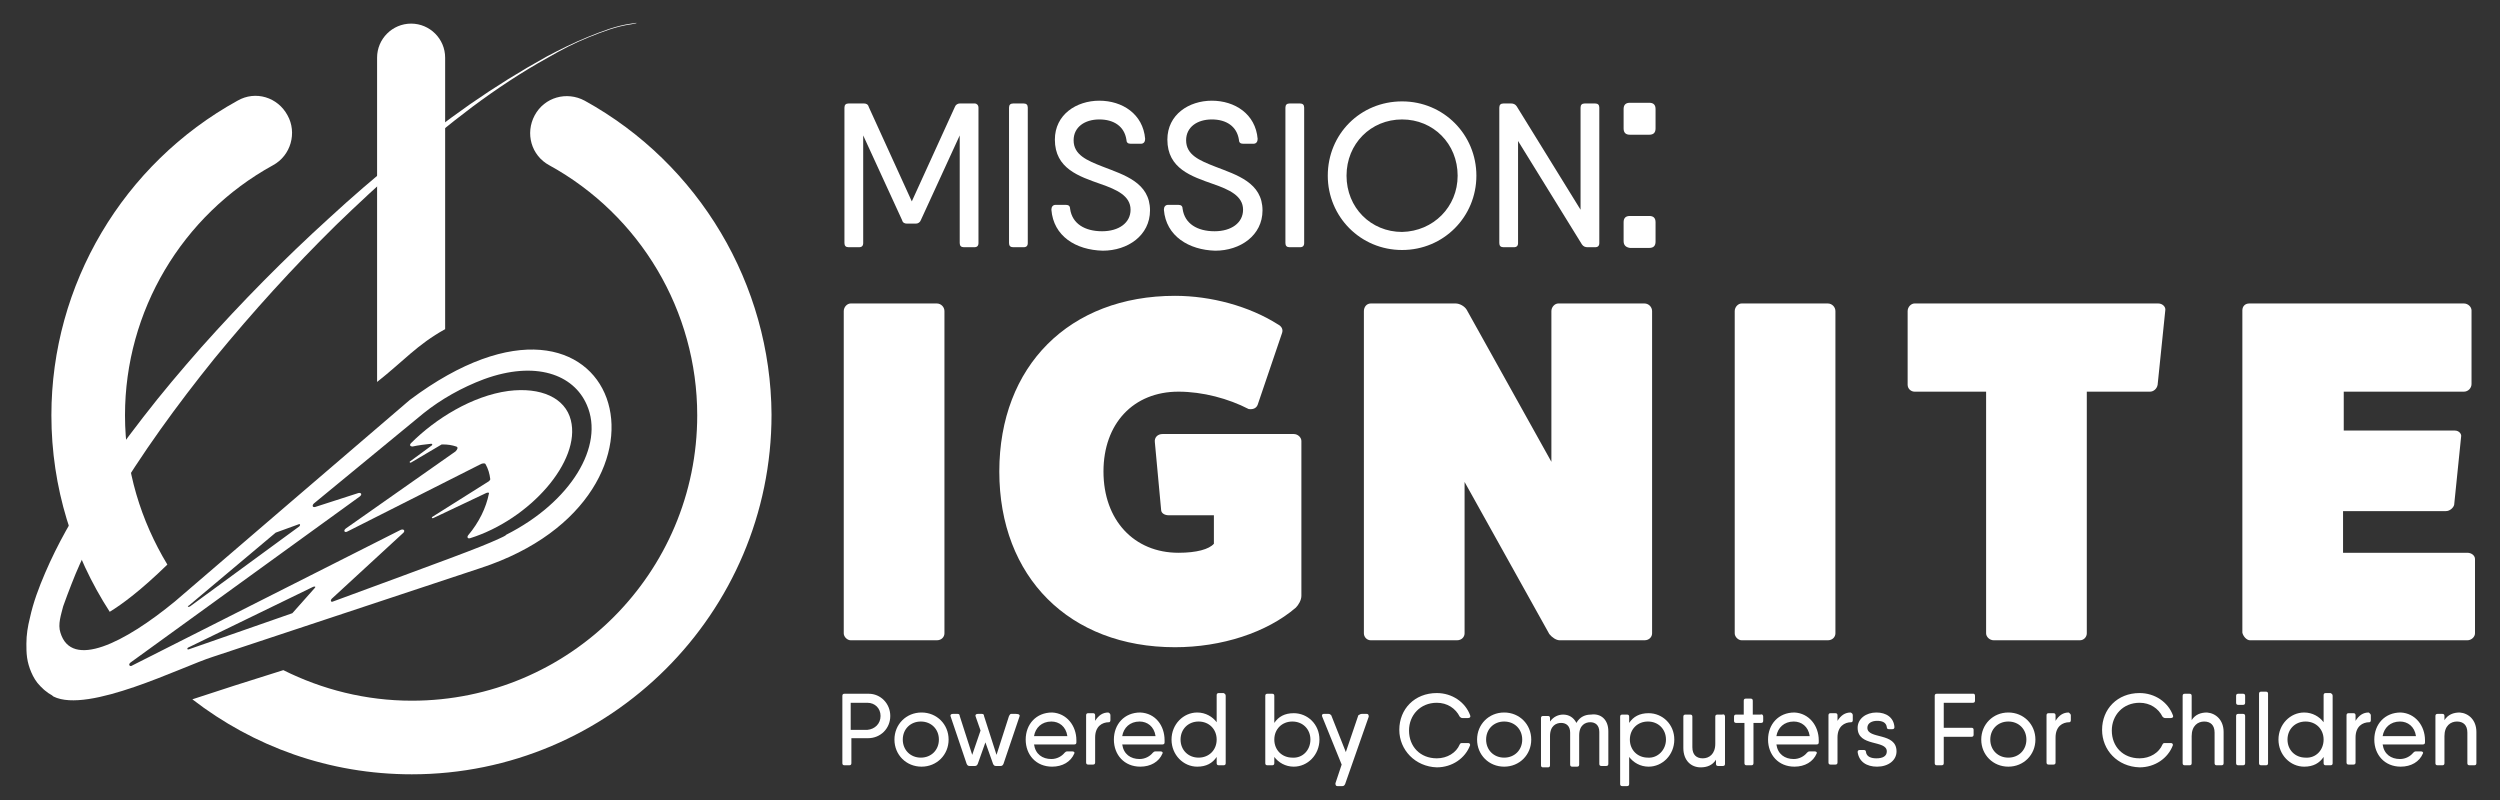
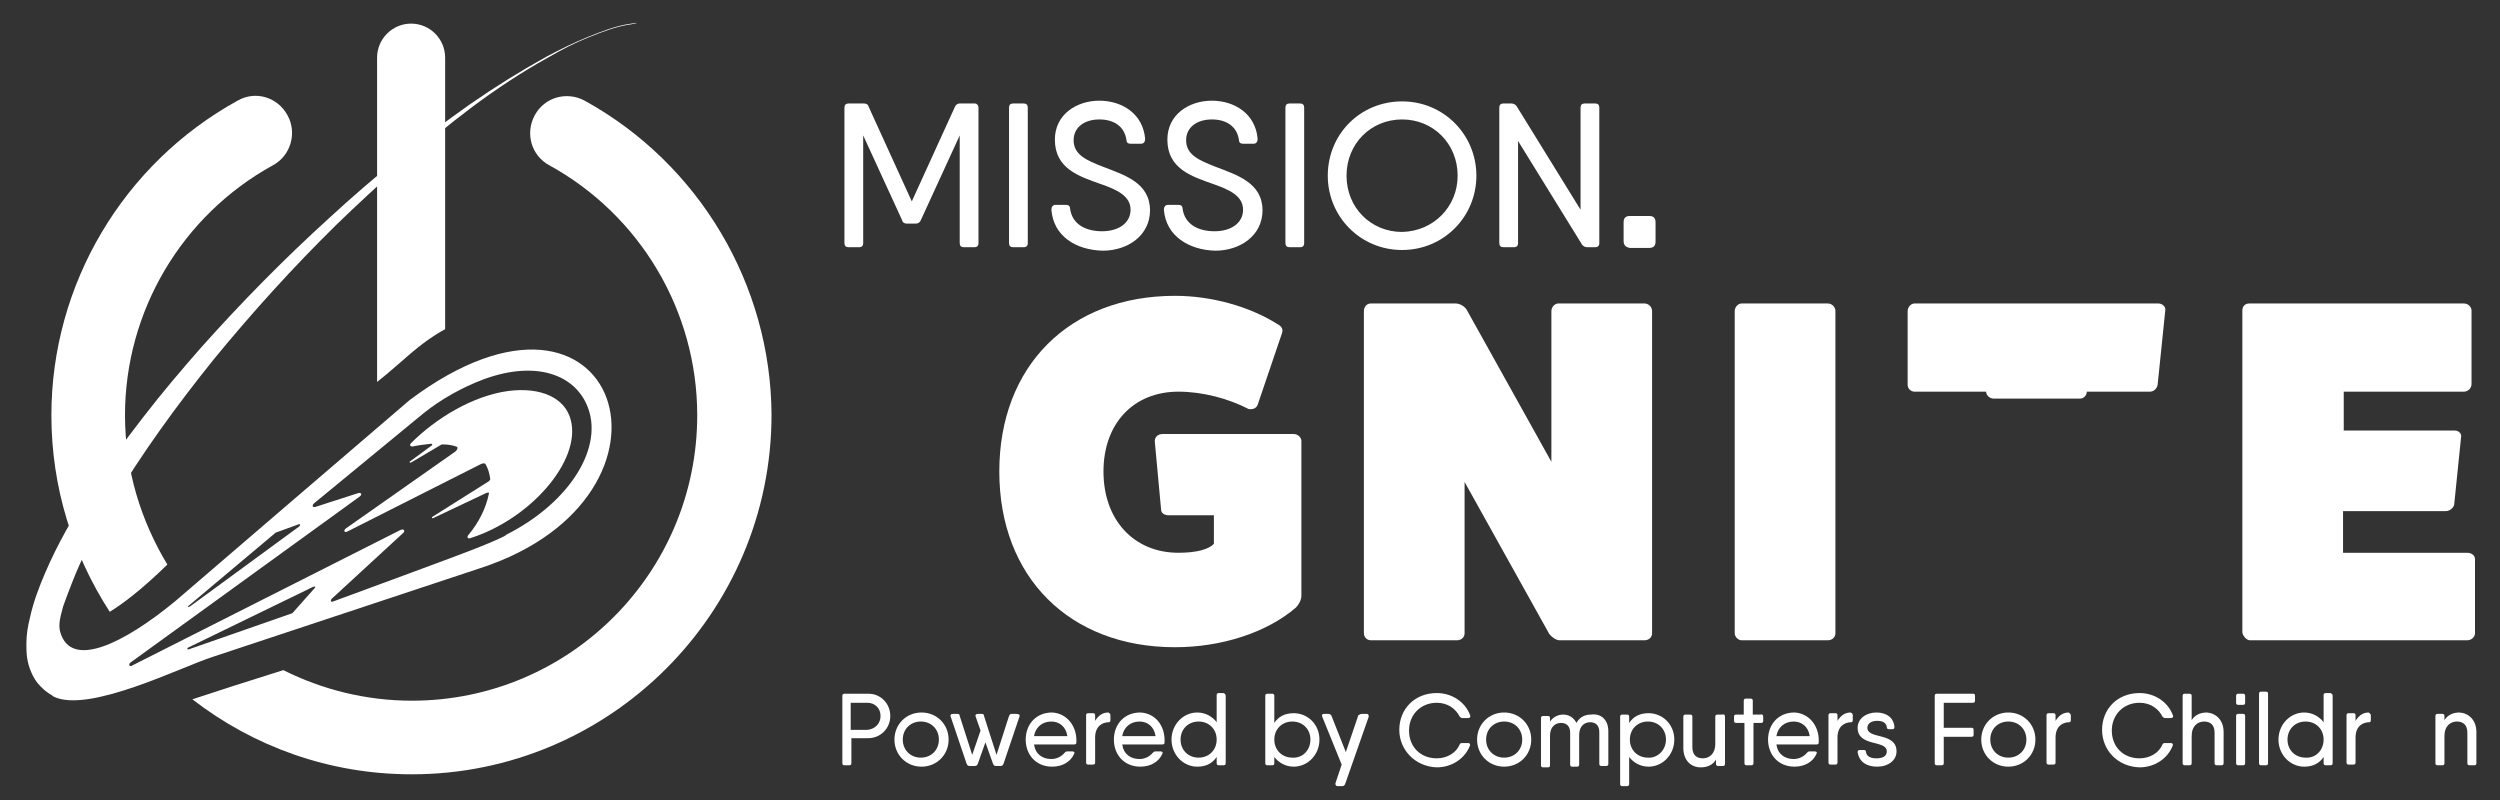
<svg xmlns="http://www.w3.org/2000/svg" version="1.1" id="Layer_1" x="0px" y="0px" viewBox="0 0 360 115.2" style="enable-background:new 0 0 360 115.2;" xml:space="preserve">
  <rect x="0" y="0" width="360" height="115.2" fill="#333333" stroke="none" />
  <style type="text/css">
	.st0{fill:#FFFFFF;}
</style>
  <path class="st0" d="M66,45.1" />
  <path class="st0" d="M84.2,14.5c-2.6-1.4-5.8-0.5-7.2,2.1c-1.4,2.6-0.5,5.8,2.1,7.2c13.1,7.2,21.3,21,21.3,36  c0,22.7-18.4,41.1-41.1,41.1c-6.6,0-12.9-1.6-18.5-4.4c-4.8,1.5-9.5,3-13.1,4.2c8.8,6.8,19.7,10.8,31.6,10.8  c28.5,0,51.8-23.2,51.8-51.8C111,41,100.7,23.6,84.2,14.5z" />
  <path class="st0" d="M82.2,60.5c-0.8-3.2-4.3-4.8-9-4.2c-5.2,0.7-10.5,4-14,7.5c-0.3,0.3-0.1,0.5,0.2,0.5c0.9-0.2,1.8-0.3,2.7-0.4  c0.2,0,0.2,0.2,0,0.3l-3,2.2c-0.2,0.1-0.1,0.3,0.1,0.2l4.4-2.6c0.1,0,0.1,0,0.2,0c0.7,0,1.3,0.1,1.9,0.3c0.3,0.1,0.2,0.4-0.1,0.7  L49.8,76.1c-0.4,0.3-0.2,0.7,0.3,0.4l19.2-9.7c0.3-0.1,0.5-0.1,0.6,0c0.4,0.7,0.6,1.4,0.7,2.2c0,0.1-0.1,0.2-0.2,0.3l-8.1,5.1  c-0.2,0.1-0.1,0.3,0.1,0.2L70,71c0.2-0.1,0.5-0.1,0.4,0.1c-0.4,2-1.4,4.1-3,6c-0.2,0.3,0,0.5,0.3,0.4C76.3,74.8,83.7,66.4,82.2,60.5  z" />
  <path class="st0" d="M10.3,84.1c1.5-3.9,3.5-7.7,5.7-11.4c4.4-7.4,9.5-14.4,14.9-21.1c5.5-6.7,11.3-13.1,17.5-19.2  c6.2-6,12.7-11.8,19.6-17c3.5-2.6,7.1-5,10.9-7.1c1.9-1.1,3.8-2.1,5.8-2.9c2-0.8,4-1.6,6.2-1.9c1.1-0.2,1.1-0.3,0-0.1  c-2.2,0.3-4.2,1.1-6.2,1.9c-2,0.8-4,1.8-5.9,2.8c-3.8,2.1-7.5,4.4-11.1,6.9c-7.1,5-13.9,10.5-20.3,16.4C40.9,37.3,34.8,43.5,29,50  c-2.9,3.3-5.7,6.6-8.4,10.1c-2.7,3.5-5.3,7-7.7,10.7c-2.4,3.7-4.6,7.5-6.4,11.7c-0.9,2.1-1.7,4.2-2.2,6.5c-0.3,1.2-0.5,2.4-0.5,3.7  c0,0.6,0,1.3,0.1,2c0.1,0.7,0.3,1.4,0.6,2.1c0.3,0.7,0.7,1.4,1.3,2c0.3,0.3,0.6,0.6,0.9,0.8c0.3,0.3,0.7,0.4,1,0.7  c5,2.5,18.5-4.3,22.9-5.7c0,0,26.8-8.9,38.6-12.8C101,71.4,89.2,35,59,57.6c0,0-33.6,28.8-33.8,29c-7.3,6-14.9,9.8-16.5,4.5  c-0.4-1.2,0.1-2.6,0.4-3.8C9.5,86.2,9.9,85.1,10.3,84.1z M45.3,84.7c0,0-3.1,3.5-3.2,3.6l-14.9,5.2c-0.3,0.1-0.3-0.2,0-0.3l17.9-8.7  C45.4,84.4,45.5,84.5,45.3,84.7z M27.2,87.2l12.5-10.5c0,0,3.3-1.2,3.3-1.2c0.2-0.1,0.3,0.1,0.1,0.3L27.4,87.3  C27.1,87.5,26.9,87.3,27.2,87.2z M18.8,95.4l33-23.9c0.4-0.3,0.2-0.6-0.2-0.5l-6.2,2c-0.4,0.1-0.5-0.2-0.2-0.5L61,59.5  c2.5-2,5.5-3.7,8.7-4.9c7.4-2.7,12.9-0.7,14.8,3.7c2.6,5.9-2.3,14-11.6,18.7l-0.1,0.1c-0.3,0.2-0.6,0.3-1,0.5  c-2.8,1.3-7.8,3.1-23.8,9c-0.4,0.2-0.5-0.2-0.1-0.5l10.1-9.3c0.4-0.3,0.2-0.7-0.3-0.5L19.1,95.8C18.7,96.1,18.4,95.7,18.8,95.4z" />
  <path class="st0" d="M24.1,81.3c-3.8-6.3-6.1-13.6-6.1-21.5c0-15,8.2-28.8,21.3-36c2.6-1.4,3.5-4.7,2.1-7.2C40,14,36.8,13,34.2,14.5  C17.7,23.6,7.4,41,7.4,59.8c0,10.4,3.1,20.1,8.4,28.3C17.6,87,20.3,85,24.1,81.3z" />
  <g>
    <g>
      <path class="st0" d="M64.1,47.4l0-39.1c0-2.7-2.2-4.9-4.9-4.9c-2.7,0-4.9,2.2-4.9,4.9l0,46.7C58,52.1,60.1,49.6,64.1,47.4z" />
    </g>
  </g>
  <g>
    <g>
      <path class="st0" d="M140.9,15.5V35c0,0.4-0.2,0.6-0.6,0.6h-1.5c-0.4,0-0.6-0.2-0.6-0.6V19.5l-5.6,12.2c-0.1,0.3-0.4,0.5-0.7,0.5    h-1.3c-0.3,0-0.6-0.1-0.7-0.5l-5.6-12.2V35c0,0.4-0.2,0.6-0.6,0.6h-1.5c-0.4,0-0.6-0.2-0.6-0.6V15.5c0-0.4,0.2-0.6,0.6-0.6h1.5    h0.7c0.3,0,0.6,0.1,0.7,0.5l6.2,13.6l6.2-13.6c0.1-0.3,0.4-0.5,0.7-0.5h1.3h0.9C140.6,14.9,140.9,15.1,140.9,15.5z" />
      <path class="st0" d="M145.9,14.9h1.5c0.4,0,0.6,0.2,0.6,0.6V35c0,0.4-0.2,0.6-0.6,0.6h-1.5c-0.4,0-0.6-0.2-0.6-0.6V15.5    C145.3,15.1,145.5,14.9,145.9,14.9z" />
      <path class="st0" d="M151.4,30.2c0-0.4,0.2-0.7,0.6-0.7h1.5c0.4,0,0.6,0.2,0.6,0.6c0.3,2.1,2.1,3.2,4.6,3.2c2.4,0,4.1-1.2,4.1-3.1    c0-2-2-2.9-4.3-3.7c-3.1-1.1-6.6-2.2-6.6-6.4c0-3.6,3.1-5.6,6.4-5.6c3.3,0,6.3,1.9,6.6,5.5c0,0.4-0.2,0.7-0.6,0.7h-1.5    c-0.4,0-0.6-0.2-0.6-0.6c-0.3-1.9-1.8-2.9-3.9-2.9c-2.1,0-3.7,1.1-3.7,3c0,2.1,1.9,2.9,4.2,3.8c3.1,1.2,6.8,2.3,6.8,6.3    c0,3.6-3.2,5.8-6.8,5.8C154.9,36,151.7,34,151.4,30.2z" />
      <path class="st0" d="M167.6,30.2c0-0.4,0.2-0.7,0.6-0.7h1.5c0.4,0,0.6,0.2,0.6,0.6c0.3,2.1,2.1,3.2,4.6,3.2c2.4,0,4.1-1.2,4.1-3.1    c0-2-2-2.9-4.3-3.7c-3.1-1.1-6.6-2.2-6.6-6.4c0-3.6,3.1-5.6,6.4-5.6c3.3,0,6.3,1.9,6.6,5.5c0,0.4-0.2,0.7-0.6,0.7h-1.5    c-0.4,0-0.6-0.2-0.6-0.6c-0.3-1.9-1.8-2.9-3.9-2.9c-2.1,0-3.7,1.1-3.7,3c0,2.1,1.9,2.9,4.2,3.8c3.1,1.2,6.8,2.3,6.8,6.3    c0,3.6-3.2,5.8-6.8,5.8C171.2,36,167.9,34,167.6,30.2z" />
      <path class="st0" d="M185.7,14.9h1.5c0.4,0,0.6,0.2,0.6,0.6V35c0,0.4-0.2,0.6-0.6,0.6h-1.5c-0.4,0-0.6-0.2-0.6-0.6V15.5    C185.1,15.1,185.3,14.9,185.7,14.9z" />
      <path class="st0" d="M191.2,25.3c0-6,4.7-10.7,10.7-10.7s10.7,4.8,10.7,10.7S207.9,36,201.9,36S191.2,31.2,191.2,25.3z     M209.9,25.3c0-4.6-3.5-8.1-8-8.1c-4.5,0-8,3.5-8,8.1s3.5,8.1,8,8.1C206.4,33.3,209.9,29.8,209.9,25.3z" />
      <path class="st0" d="M228.2,14.9h1.5c0.4,0,0.6,0.2,0.6,0.6V35c0,0.4-0.2,0.6-0.6,0.6h-1.1c-0.3,0-0.6-0.1-0.8-0.4l-9.2-14.9V35    c0,0.4-0.2,0.6-0.6,0.6h-1.5c-0.4,0-0.6-0.2-0.6-0.6V15.5c0-0.4,0.2-0.6,0.6-0.6h1.1c0.3,0,0.6,0.1,0.8,0.4l9.2,14.9V15.5    C227.6,15.1,227.8,14.9,228.2,14.9z" />
      <path class="st0" d="M233.8,34.7V32c0-0.6,0.3-0.9,0.9-0.9h2.8c0.6,0,0.9,0.3,0.9,0.9v2.8c0,0.6-0.3,0.9-0.9,0.9h-2.8    C234.1,35.6,233.8,35.3,233.8,34.7z" />
    </g>
-     <path class="st0" d="M233.8,18.5v-2.8c0-0.6,0.3-0.9,0.9-0.9h2.8c0.6,0,0.9,0.3,0.9,0.9v2.8c0,0.6-0.3,0.9-0.9,0.9h-2.8   C234.1,19.4,233.8,19.1,233.8,18.5z" />
  </g>
  <g>
-     <path class="st0" d="M134.9,43.7c0.6,0,1.1,0.5,1.1,1.1v46.4c0,0.5-0.4,1-1.1,1h-12.4c-0.5,0-1-0.5-1-1V44.8c0-0.6,0.5-1.1,1-1.1   H134.9z" />
    <path class="st0" d="M186.3,62.5c0.6,0,1.1,0.5,1.1,1v22.3c0,0.6-0.4,1.3-0.8,1.7c-4.2,3.6-10.7,5.7-17.4,5.7   c-15.2,0-25.3-10.1-25.3-25.3c0-15.2,10.1-25.3,25.3-25.3c5.2,0,10.7,1.5,14.8,4.1c0.6,0.3,0.8,0.8,0.6,1.3l-3.5,10.3   c-0.2,0.5-0.7,0.7-1.3,0.6c-2.9-1.5-6.6-2.5-10.1-2.5c-6.5,0-10.8,4.6-10.8,11.5c0,7,4.4,11.7,10.8,11.7c2.6,0,4.4-0.5,5.1-1.3   v-4.1h-6.5c-0.6,0-1.1-0.3-1.1-0.8l-0.9-9.7c-0.1-0.7,0.4-1.2,1.1-1.2H186.3z M175,77.2v0.3V77.2z" />
    <path class="st0" d="M236.8,43.7c0.6,0,1.1,0.5,1.1,1.1v46.4c0,0.5-0.4,1-1.1,1h-12.2c-0.5,0-1.1-0.4-1.5-0.9l-12.2-21.9v21.8   c0,0.5-0.4,1-1.1,1h-12.4c-0.6,0-1-0.5-1-1V44.8c0-0.6,0.4-1.1,1-1.1h12.2c0.6,0,1.3,0.4,1.6,0.9l12.2,21.9V44.8   c0-0.6,0.5-1.1,1-1.1H236.8z" />
    <path class="st0" d="M263.2,43.7c0.6,0,1.1,0.5,1.1,1.1v46.4c0,0.5-0.4,1-1.1,1h-12.4c-0.5,0-1-0.5-1-1V44.8c0-0.6,0.5-1.1,1-1.1   H263.2z" />
-     <path class="st0" d="M310.8,43.7c0.6,0,1.1,0.5,1,1l-1.1,10.7c-0.1,0.6-0.6,1-1.1,1h-9.1v34.8c0,0.5-0.4,1-1,1h-12.4   c-0.6,0-1.1-0.5-1.1-1V56.4h-10.3c-0.5,0-1-0.4-1-1V44.8c0-0.6,0.5-1.1,1-1.1H310.8z" />
+     <path class="st0" d="M310.8,43.7c0.6,0,1.1,0.5,1,1l-1.1,10.7c-0.1,0.6-0.6,1-1.1,1h-9.1c0,0.5-0.4,1-1,1h-12.4   c-0.6,0-1.1-0.5-1.1-1V56.4h-10.3c-0.5,0-1-0.4-1-1V44.8c0-0.6,0.5-1.1,1-1.1H310.8z" />
    <path class="st0" d="M355.3,79.6c0.6,0,1.1,0.4,1.1,0.9v10.7c0,0.5-0.5,1-1.1,1H324c-0.5,0-1-0.6-1.1-1.1V44.7c0-0.6,0.4-1,1-1   h30.9c0.6,0,1.1,0.5,1.1,1v10.6c0,0.6-0.5,1.1-1.1,1.1h-17.3v5.6h16c0.6,0,1,0.5,0.9,0.9l-1,9.8c-0.1,0.4-0.6,0.9-1.2,0.9h-14.8v6   H355.3z" />
  </g>
  <g>
    <path class="st0" d="M128.2,103.1c0,1.8-1.4,3.2-3.2,3.2h-2.4v3.6c0,0.2-0.1,0.3-0.3,0.3h-0.7c-0.2,0-0.3-0.1-0.3-0.3v-9.7   c0-0.2,0.1-0.3,0.3-0.3h1.1h2.4C126.8,99.9,128.2,101.3,128.2,103.1z M126.8,103.1c0-1.1-0.8-1.9-1.9-1.9h-2.4v3.9h2.4   C126,105,126.8,104.2,126.8,103.1z" />
    <path class="st0" d="M128.8,106.5c0-2.2,1.7-3.9,3.9-3.9c2.2,0,3.9,1.7,3.9,3.9s-1.7,3.9-3.9,3.9   C130.5,110.4,128.8,108.7,128.8,106.5z M135.2,106.5c0-1.5-1.1-2.6-2.6-2.6s-2.6,1.1-2.6,2.6s1.1,2.6,2.6,2.6   S135.2,108,135.2,106.5z" />
    <path class="st0" d="M146.8,103.2l-2.3,6.8c-0.1,0.2-0.2,0.3-0.4,0.3h-0.5h-0.2c-0.2,0-0.3-0.1-0.4-0.3l-1.1-3.1l-1.1,3.1   c-0.1,0.2-0.2,0.3-0.4,0.3h-0.5h-0.3c-0.2,0-0.3-0.1-0.4-0.3l-2.3-6.8c-0.1-0.2,0-0.4,0.3-0.4h0.7c0.2,0,0.3,0.1,0.3,0.3l1.8,5.6   l1.2-3.5l-0.7-2c-0.1-0.2,0-0.4,0.3-0.4h0.6c0.2,0,0.3,0.1,0.3,0.3l1.8,5.6l1.8-5.6c0.1-0.2,0.2-0.3,0.3-0.3h0.7   C146.8,102.8,146.9,103,146.8,103.2z" />
    <path class="st0" d="M155,106.6c0,0.1,0,0.2,0,0.3c0,0.2-0.1,0.3-0.3,0.3h-1h-4.8c0.2,1.4,1.2,2.1,2.5,2.1c0.8,0,1.5-0.4,1.9-0.9   c0.1-0.1,0.2-0.2,0.4-0.2l0.7,0c0.2,0,0.4,0.1,0.3,0.3c-0.5,1.2-1.7,1.9-3.2,1.9c-2.3,0-3.8-1.7-3.8-3.9c0-2.2,1.5-3.9,3.8-3.9   C153.6,102.7,155,104.5,155,106.6z M153.7,106c-0.2-1.4-1.2-2.1-2.3-2.1c-1.4,0-2.3,0.9-2.5,2.1H153.7z" />
    <path class="st0" d="M159.9,103v0.7c0,0.2-0.1,0.3-0.2,0.3c-1,0-2,0.6-2,2.2v3.6c0,0.2-0.1,0.3-0.3,0.3h-0.7   c-0.2,0-0.3-0.1-0.3-0.3v-6.8c0-0.2,0.1-0.3,0.3-0.3h0.7c0.2,0,0.3,0.1,0.3,0.3v0.8c0.5-0.8,1.1-1.2,1.9-1.2   C159.8,102.7,159.9,102.8,159.9,103z" />
    <path class="st0" d="M167.7,106.6c0,0.1,0,0.2,0,0.3c0,0.2-0.1,0.3-0.3,0.3h-1h-4.8c0.2,1.4,1.2,2.1,2.5,2.1c0.8,0,1.5-0.4,1.9-0.9   c0.1-0.1,0.2-0.2,0.4-0.2l0.7,0c0.2,0,0.4,0.1,0.3,0.3c-0.5,1.2-1.7,1.9-3.2,1.9c-2.3,0-3.8-1.7-3.8-3.9c0-2.2,1.5-3.9,3.8-3.9   C166.4,102.7,167.7,104.5,167.7,106.6z M166.4,106c-0.2-1.4-1.2-2.1-2.3-2.1c-1.4,0-2.3,0.9-2.5,2.1H166.4z" />
    <path class="st0" d="M176.5,100.2v9.7c0,0.2-0.1,0.3-0.3,0.3h-0.7c-0.2,0-0.3-0.1-0.3-0.3V109c-0.6,0.9-1.5,1.4-2.8,1.4   c-2,0-3.7-1.7-3.7-3.9s1.7-3.9,3.7-3.9c1.2,0,2.2,0.6,2.8,1.4v-3.9c0-0.2,0.1-0.3,0.3-0.3h0.7C176.4,99.9,176.5,100,176.5,100.2z    M175.2,106.5c0-1.5-1.1-2.6-2.6-2.6s-2.6,1.1-2.6,2.6c0,1.5,1.1,2.6,2.6,2.6S175.2,108,175.2,106.5z" />
    <path class="st0" d="M190,106.5c0,2.2-1.7,3.9-3.7,3.9c-1.2,0-2.2-0.6-2.8-1.4v0.9c0,0.2-0.1,0.3-0.3,0.3h-0.7   c-0.2,0-0.3-0.1-0.3-0.3v-9.7c0-0.2,0.1-0.3,0.3-0.3h0.7c0.2,0,0.3,0.1,0.3,0.3v3.9c0.6-0.9,1.5-1.4,2.8-1.4   C188.3,102.7,190,104.3,190,106.5z M188.7,106.5c0-1.5-1.1-2.6-2.6-2.6c-1.5,0-2.6,1.1-2.6,2.6c0,1.5,1.1,2.6,2.6,2.6   C187.6,109.2,188.7,108,188.7,106.5z" />
    <path class="st0" d="M196.1,102.8h0.7c0.2,0,0.3,0.1,0.3,0.4l-3.4,9.7c-0.1,0.2-0.2,0.3-0.4,0.3h-0.7c-0.2,0-0.3-0.1-0.3-0.4   l0.9-2.7l-2.8-6.9c-0.1-0.2,0-0.4,0.2-0.4h0.7c0.2,0,0.3,0.1,0.4,0.2l2.1,5.3l1.8-5.3C195.8,102.9,195.9,102.8,196.1,102.8z" />
    <path class="st0" d="M201.5,105.1c0-3,2.2-5.3,5.4-5.3c2.2,0,4.1,1.3,4.8,3.2c0.1,0.2,0,0.4-0.3,0.4h-0.8c-0.2,0-0.3-0.1-0.4-0.2   c-0.6-1.2-1.8-2-3.3-2c-2.4,0-4,1.8-4,4c0,2.3,1.6,4,4,4c1.5,0,2.8-0.8,3.3-2c0.1-0.2,0.2-0.2,0.4-0.2h0.8c0.2,0,0.3,0.1,0.3,0.3   c-0.7,1.9-2.6,3.2-4.8,3.2C203.8,110.4,201.5,108,201.5,105.1z" />
    <path class="st0" d="M212.7,106.5c0-2.2,1.7-3.9,3.9-3.9s3.9,1.7,3.9,3.9s-1.7,3.9-3.9,3.9S212.7,108.7,212.7,106.5z M219.2,106.5   c0-1.5-1.1-2.6-2.6-2.6s-2.6,1.1-2.6,2.6s1.1,2.6,2.6,2.6S219.2,108,219.2,106.5z" />
    <path class="st0" d="M231.6,105.3v4.7c0,0.2-0.1,0.3-0.3,0.3h-0.7c-0.2,0-0.3-0.1-0.3-0.3v-4.6c0-1-0.6-1.4-1.3-1.4   c-0.7,0-1.6,0.4-1.6,1.9v4.2c0,0.2-0.1,0.3-0.3,0.3h-0.7c-0.2,0-0.3-0.1-0.3-0.3v-4.6c0-1-0.6-1.4-1.3-1.4c-0.7,0-1.6,0.4-1.6,1.9   v4.2c0,0.2-0.1,0.3-0.3,0.3h-0.7c-0.2,0-0.3-0.1-0.3-0.3v-6.8c0-0.2,0.1-0.3,0.3-0.3h0.7c0.2,0,0.3,0.1,0.3,0.3v0.5   c0.5-0.7,1.2-1,1.9-1c0.8,0,1.5,0.4,1.9,1.2c0.5-0.9,1.3-1.2,2.1-1.2C230.5,102.7,231.6,103.6,231.6,105.3z" />
    <path class="st0" d="M241.1,106.5c0,2.2-1.7,3.9-3.7,3.9c-1.2,0-2.2-0.6-2.8-1.4v3.9c0,0.2-0.1,0.3-0.3,0.3h-0.7   c-0.2,0-0.3-0.1-0.3-0.3v-9.7c0-0.2,0.1-0.3,0.3-0.3h0.7c0.2,0,0.3,0.1,0.3,0.3v0.9c0.6-0.9,1.5-1.4,2.8-1.4   C239.4,102.7,241.1,104.3,241.1,106.5z M239.9,106.5c0-1.5-1.1-2.6-2.6-2.6c-1.5,0-2.6,1.1-2.6,2.6c0,1.5,1.1,2.6,2.6,2.6   C238.7,109.2,239.9,108,239.9,106.5z" />
    <path class="st0" d="M248.4,103.2v6.8c0,0.2-0.1,0.3-0.3,0.3h-0.7c-0.2,0-0.3-0.1-0.3-0.3v-0.6c-0.5,0.8-1.3,1.1-2.2,1.1   c-1.4,0-2.5-1-2.5-2.8v-4.5c0-0.2,0.1-0.3,0.3-0.3h0.7c0.2,0,0.3,0.1,0.3,0.3v4.4c0,1.1,0.6,1.6,1.5,1.6c0.9,0,1.8-0.6,1.8-2.1   v-3.9c0-0.2,0.1-0.3,0.3-0.3h0.7C248.3,102.8,248.4,103,248.4,103.2z" />
    <path class="st0" d="M253.9,103.2v0.6c0,0.2-0.1,0.3-0.3,0.3h-1.1v5.8c0,0.2-0.1,0.3-0.3,0.3h-0.7c-0.2,0-0.3-0.1-0.3-0.3v-5.8H250   c-0.2,0-0.3-0.1-0.3-0.3v-0.6c0-0.2,0.1-0.3,0.3-0.3h1.1v-2c0-0.2,0.1-0.3,0.3-0.3h0.7c0.2,0,0.3,0.1,0.3,0.3v2h1.1   C253.8,102.8,253.9,103,253.9,103.2z" />
    <path class="st0" d="M261.9,106.6c0,0.1,0,0.2,0,0.3c0,0.2-0.1,0.3-0.3,0.3h-1h-4.8c0.2,1.4,1.2,2.1,2.5,2.1c0.8,0,1.5-0.4,1.9-0.9   c0.1-0.1,0.2-0.2,0.4-0.2l0.7,0c0.2,0,0.4,0.1,0.3,0.3c-0.5,1.2-1.7,1.9-3.2,1.9c-2.3,0-3.8-1.7-3.8-3.9c0-2.2,1.5-3.9,3.8-3.9   C260.5,102.7,261.9,104.5,261.9,106.6z M260.6,106c-0.2-1.4-1.2-2.1-2.3-2.1c-1.4,0-2.3,0.9-2.5,2.1H260.6z" />
    <path class="st0" d="M266.8,103v0.7c0,0.2-0.1,0.3-0.2,0.3c-1,0-2,0.6-2,2.2v3.6c0,0.2-0.1,0.3-0.3,0.3h-0.7   c-0.2,0-0.3-0.1-0.3-0.3v-6.8c0-0.2,0.1-0.3,0.3-0.3h0.7c0.2,0,0.3,0.1,0.3,0.3v0.8c0.5-0.8,1.1-1.2,1.9-1.2   C266.7,102.7,266.8,102.8,266.8,103z" />
    <path class="st0" d="M273.1,108.2c0,1.3-1.2,2.2-2.8,2.2c-1.5,0-2.6-0.7-2.8-2.1c0-0.2,0.1-0.3,0.3-0.3h0.6c0.2,0,0.3,0.1,0.3,0.3   c0.1,0.7,0.8,0.9,1.5,0.9c0.9,0,1.5-0.3,1.5-1c0-1.7-4.2-0.6-4.2-3.4c0-1.3,1.2-2.2,2.7-2.2c1.4,0,2.5,0.7,2.6,2.1   c0,0.2-0.1,0.3-0.3,0.3H272c-0.2,0-0.3-0.1-0.3-0.3c-0.1-0.7-0.7-0.9-1.4-0.9c-0.7,0-1.4,0.3-1.4,1   C268.9,106.5,273.1,105.4,273.1,108.2z" />
    <path class="st0" d="M284.4,100.2v0.7c0,0.2-0.1,0.3-0.3,0.3h-4.2v3.6h4c0.2,0,0.3,0.1,0.3,0.3v0.7c0,0.2-0.1,0.3-0.3,0.3h-4v3.8   c0,0.2-0.1,0.3-0.3,0.3h-0.7c-0.2,0-0.3-0.1-0.3-0.3v-9.7c0-0.2,0.1-0.3,0.3-0.3h1.1h4.2C284.3,99.9,284.4,100,284.4,100.2z" />
    <path class="st0" d="M285.3,106.5c0-2.2,1.7-3.9,3.9-3.9s3.9,1.7,3.9,3.9s-1.7,3.9-3.9,3.9S285.3,108.7,285.3,106.5z M291.8,106.5   c0-1.5-1.1-2.6-2.6-2.6s-2.6,1.1-2.6,2.6s1.1,2.6,2.6,2.6S291.8,108,291.8,106.5z" />
    <path class="st0" d="M298.2,103v0.7c0,0.2-0.1,0.3-0.2,0.3c-1,0-2,0.6-2,2.2v3.6c0,0.2-0.1,0.3-0.3,0.3H295c-0.2,0-0.3-0.1-0.3-0.3   v-6.8c0-0.2,0.1-0.3,0.3-0.3h0.7c0.2,0,0.3,0.1,0.3,0.3v0.8c0.5-0.8,1.1-1.2,1.9-1.2C298,102.7,298.2,102.8,298.2,103z" />
    <path class="st0" d="M302.7,105.1c0-3,2.2-5.3,5.4-5.3c2.2,0,4.1,1.3,4.8,3.2c0.1,0.2,0,0.4-0.3,0.4h-0.8c-0.2,0-0.3-0.1-0.4-0.2   c-0.6-1.2-1.8-2-3.3-2c-2.4,0-4,1.8-4,4c0,2.3,1.6,4,4,4c1.5,0,2.8-0.8,3.3-2c0.1-0.2,0.2-0.2,0.4-0.2h0.8c0.2,0,0.3,0.1,0.3,0.3   c-0.7,1.9-2.6,3.2-4.8,3.2C304.9,110.4,302.7,108,302.7,105.1z" />
    <path class="st0" d="M320.2,105.4v4.5c0,0.2-0.1,0.3-0.3,0.3h-0.7c-0.2,0-0.3-0.1-0.3-0.3v-4.4c0-1.1-0.6-1.6-1.5-1.6   c-0.9,0-1.8,0.6-1.8,2.1v3.9c0,0.2-0.1,0.3-0.3,0.3h-0.7c-0.2,0-0.3-0.1-0.3-0.3v-9.7c0-0.2,0.1-0.3,0.3-0.3h0.7   c0.2,0,0.3,0.1,0.3,0.3v3.5c0.5-0.8,1.3-1.1,2.2-1.1C319.1,102.7,320.2,103.7,320.2,105.4z" />
    <path class="st0" d="M322,101.2v-1c0-0.2,0.1-0.3,0.3-0.3h0.7c0.2,0,0.3,0.1,0.3,0.3v1c0,0.2-0.1,0.3-0.3,0.3h-0.7   C322.1,101.5,322,101.4,322,101.2z M322,109.9v-6.8c0-0.2,0.1-0.3,0.3-0.3h0.7c0.2,0,0.3,0.1,0.3,0.3v6.8c0,0.2-0.1,0.3-0.3,0.3   h-0.7C322.1,110.2,322,110.1,322,109.9z" />
    <path class="st0" d="M325.3,109.9v-10c0-0.2,0.1-0.3,0.3-0.3h0.7c0.2,0,0.3,0.1,0.3,0.3v10c0,0.2-0.1,0.3-0.3,0.3h-0.7   C325.4,110.2,325.3,110.1,325.3,109.9z" />
    <path class="st0" d="M335.9,100.2v9.7c0,0.2-0.1,0.3-0.3,0.3h-0.7c-0.2,0-0.3-0.1-0.3-0.3V109c-0.6,0.9-1.5,1.4-2.8,1.4   c-2,0-3.7-1.7-3.7-3.9s1.7-3.9,3.7-3.9c1.2,0,2.2,0.6,2.8,1.4v-3.9c0-0.2,0.1-0.3,0.3-0.3h0.7C335.8,99.9,335.9,100,335.9,100.2z    M334.6,106.5c0-1.5-1.1-2.6-2.6-2.6c-1.5,0-2.6,1.1-2.6,2.6c0,1.5,1.1,2.6,2.6,2.6C333.5,109.2,334.6,108,334.6,106.5z" />
    <path class="st0" d="M341.4,103v0.7c0,0.2-0.1,0.3-0.2,0.3c-1,0-2,0.6-2,2.2v3.6c0,0.2-0.1,0.3-0.3,0.3h-0.7   c-0.2,0-0.3-0.1-0.3-0.3v-6.8c0-0.2,0.1-0.3,0.3-0.3h0.7c0.2,0,0.3,0.1,0.3,0.3v0.8c0.5-0.8,1.1-1.2,1.9-1.2   C341.2,102.7,341.4,102.8,341.4,103z" />
-     <path class="st0" d="M349.2,106.6c0,0.1,0,0.2,0,0.3c0,0.2-0.1,0.3-0.3,0.3h-1h-4.8c0.2,1.4,1.2,2.1,2.5,2.1c0.8,0,1.5-0.4,1.9-0.9   c0.1-0.1,0.2-0.2,0.4-0.2l0.7,0c0.2,0,0.4,0.1,0.3,0.3c-0.5,1.2-1.7,1.9-3.2,1.9c-2.3,0-3.8-1.7-3.8-3.9c0-2.2,1.5-3.9,3.8-3.9   C347.8,102.7,349.2,104.5,349.2,106.6z M347.9,106c-0.2-1.4-1.2-2.1-2.3-2.1c-1.4,0-2.3,0.9-2.5,2.1H347.9z" />
    <path class="st0" d="M356.6,105.4v4.5c0,0.2-0.1,0.3-0.3,0.3h-0.7c-0.2,0-0.3-0.1-0.3-0.3v-4.4c0-1.1-0.6-1.6-1.5-1.6   c-0.9,0-1.8,0.6-1.8,2.1v3.9c0,0.2-0.1,0.3-0.3,0.3h-0.7c-0.2,0-0.3-0.1-0.3-0.3v-6.8c0-0.2,0.1-0.3,0.3-0.3h0.7   c0.2,0,0.3,0.1,0.3,0.3v0.6c0.5-0.8,1.3-1.1,2.2-1.1C355.5,102.7,356.6,103.7,356.6,105.4z" />
  </g>
</svg>